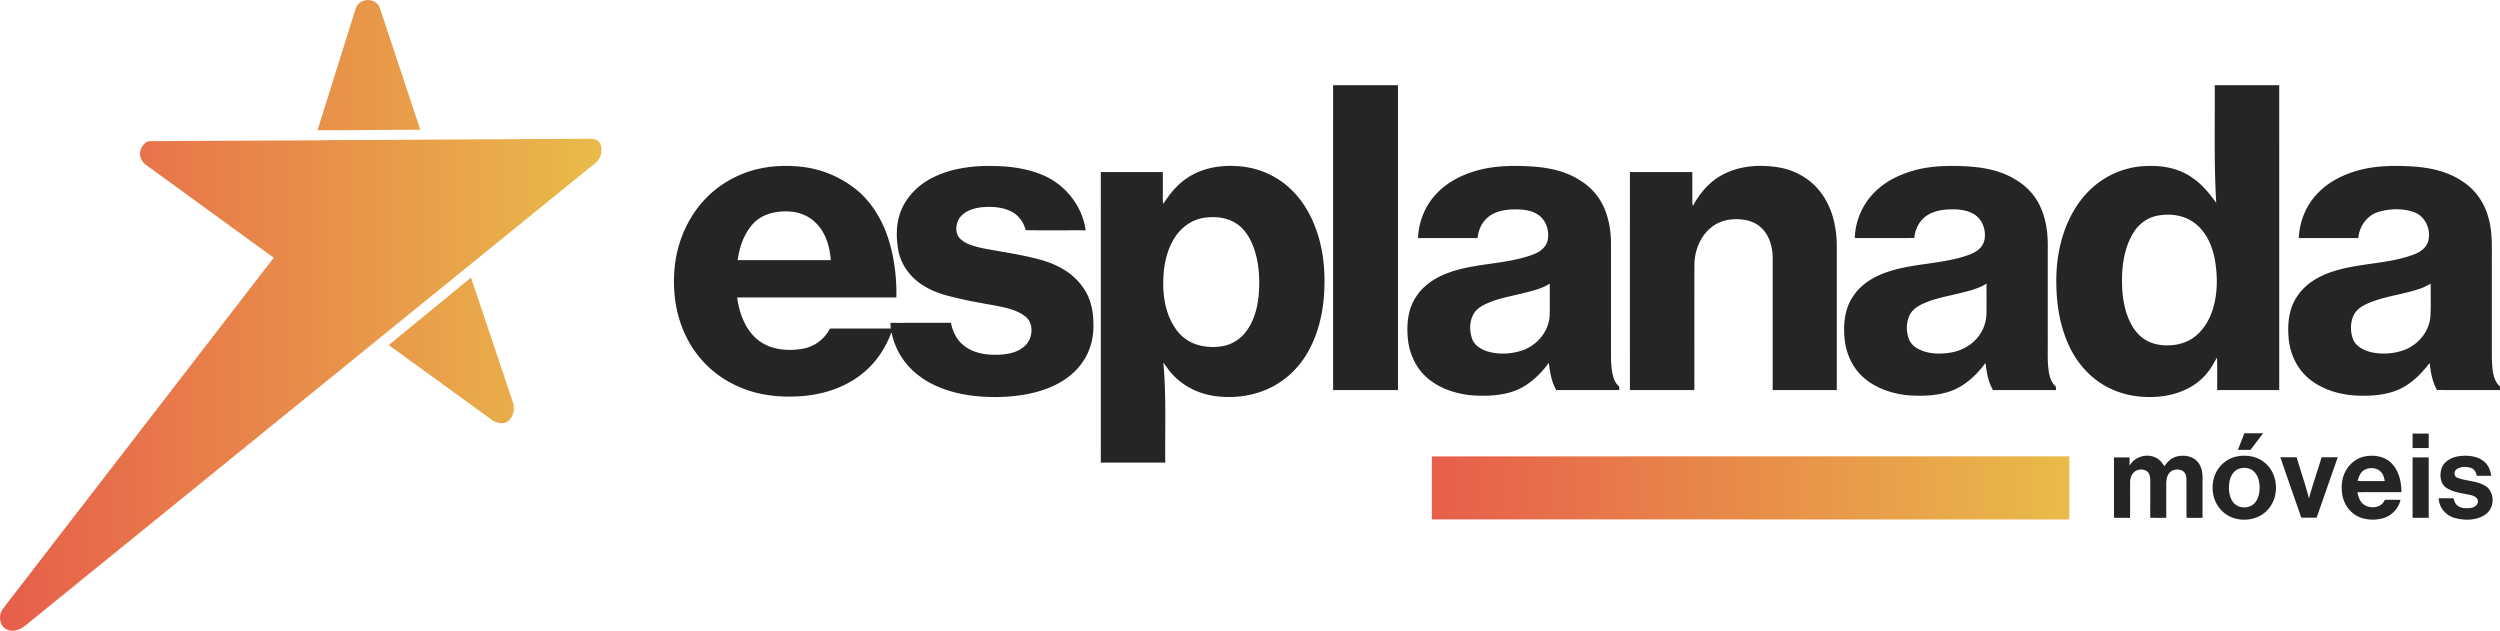
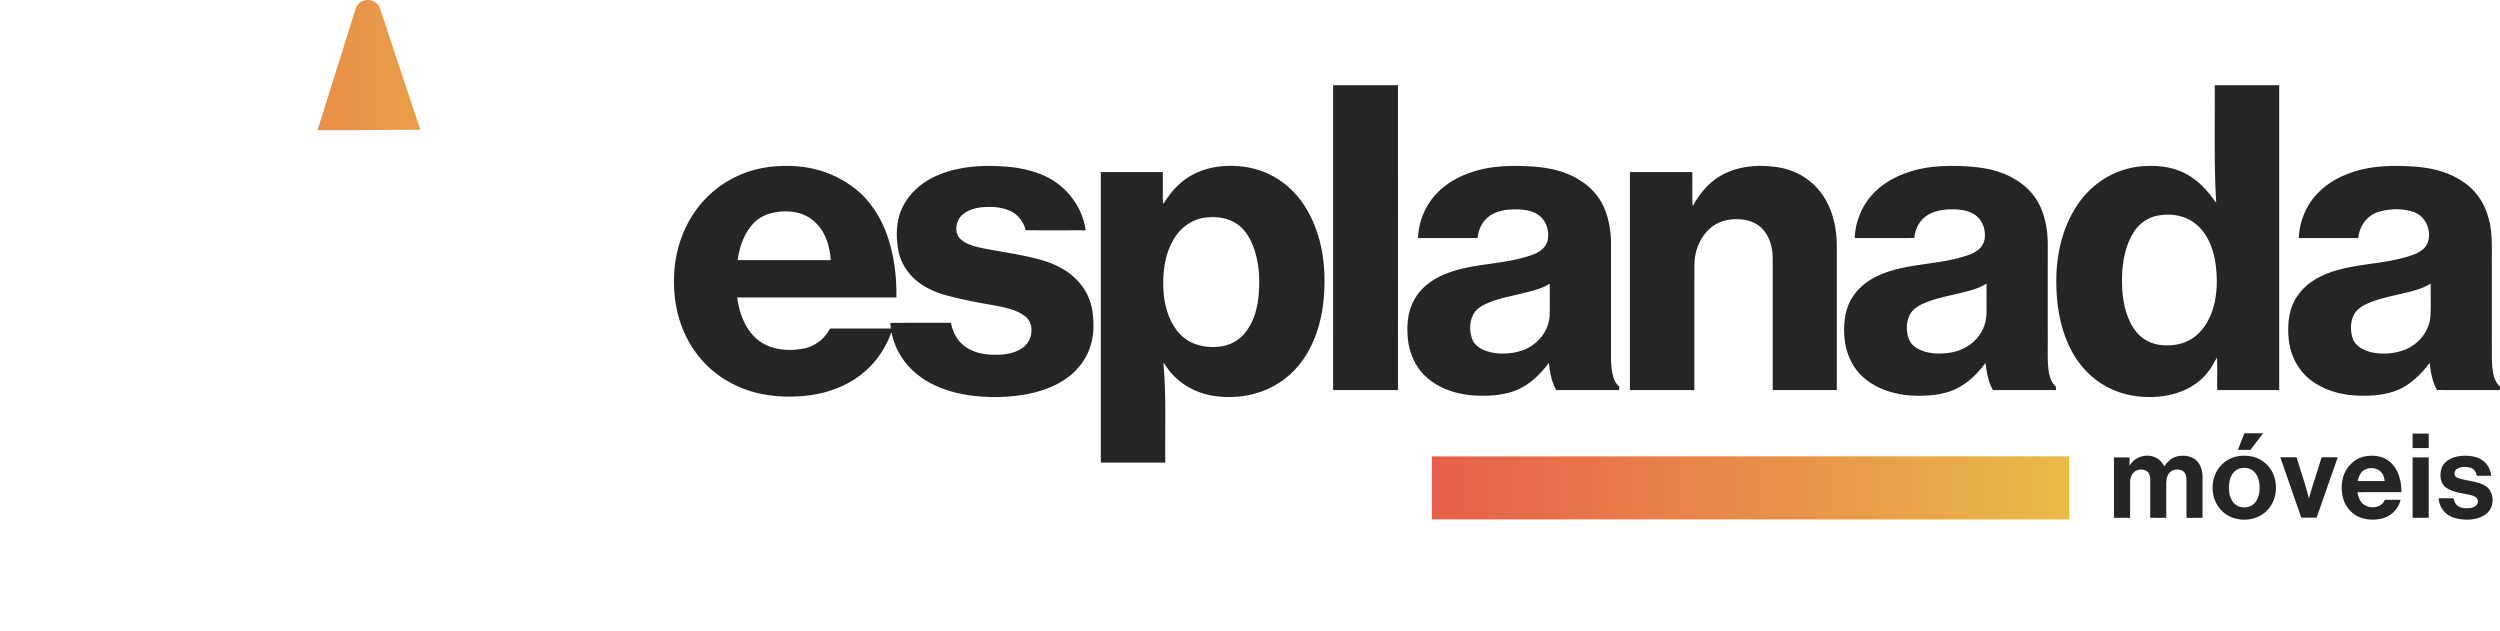
<svg xmlns="http://www.w3.org/2000/svg" width="325" height="82" fill="none">
-   <path d="M46.245 1.094c.263-.88 1.308-1.292 2.145-1.002.477.147.867.538 1.013 1.015C51.15 6.36 52.9 11.612 54.64 16.87c-4.454-.006-8.909.084-13.363.056 1.65-5.28 3.307-10.556 4.97-15.831z" fill="url(#paint0_linear_2513_689)" />
-   <path d="M51.71 18.175c8.343-.042 16.685-.096 25.027-.135.557-.048 1.172.23 1.366.784.186.646.094 1.385-.295 1.942-.246.373-.64.604-.977.885C52.303 41.552 27.776 61.455 3.247 81.355c-.658.528-1.63.884-2.426.452-.907-.476-1.041-1.789-.509-2.582 11.76-15.238 23.514-30.478 35.271-45.718L18.964 21.425c-.426-.307-.735-.796-.759-1.327-.054-.592.279-1.15.695-1.543.19-.19.47-.208.723-.202 7.104-.034 14.208-.09 21.312-.106 3.59-.08 7.184-.016 10.774-.072z" fill="url(#paint1_linear_2513_689)" />
-   <path d="M50.534 44.859c3.56-2.928 7.127-5.85 10.697-8.772 1.821 5.388 3.626 10.784 5.437 16.176.32.881.082 1.975-.687 2.547-.643.392-1.492.188-2.06-.249-4.46-3.236-8.93-6.46-13.387-9.702z" fill="url(#paint2_linear_2513_689)" />
+   <path d="M46.245 1.094c.263-.88 1.308-1.292 2.145-1.002.477.147.867.538 1.013 1.015C51.15 6.36 52.9 11.612 54.64 16.87c-4.454-.006-8.909.084-13.363.056 1.65-5.28 3.307-10.556 4.97-15.831" fill="url(#paint0_linear_2513_689)" />
  <path d="M186.139 59.331c27.623-.001 55.248-.006 82.871-.01.002 2.738.002 5.474 0 8.212-27.623-.003-55.248-.01-82.871-.012v-8.19z" fill="url(#paint3_linear_2513_689)" />
  <path d="M173.305 11.075h8.435c-.001 13.211.004 26.424-.003 39.635-2.811-.003-5.623 0-8.434-.002.003-13.21 0-26.422.002-39.633zm114.611 0c2.795 0 5.589-.002 8.383.002-.002 13.21 0 26.42-.001 39.631-2.688.002-5.374.002-8.061 0-.016-1.409.027-2.817-.024-4.224-.406.649-.732 1.35-1.231 1.937-1.378 1.769-3.55 2.759-5.734 3.069-2.623.361-5.403-.043-7.699-1.397-1.939-1.123-3.467-2.878-4.446-4.878-1.276-2.59-1.756-5.506-1.781-8.373-.041-2.626.37-5.284 1.399-7.711.903-2.147 2.31-4.123 4.222-5.483 1.852-1.35 4.136-2.072 6.428-2.076 1.966-.052 4.005.371 5.624 1.533 1.265.852 2.246 2.04 3.117 3.273-.312-5.094-.16-10.202-.196-15.303zm-7.423 16.957c-1.286.241-2.428 1.058-3.113 2.165-1.215 1.928-1.54 4.267-1.519 6.506.025 1.848.297 3.747 1.173 5.4.453.866 1.105 1.65 1.968 2.134 1.062.613 2.339.744 3.542.614 1.076-.11 2.128-.524 2.956-1.225.998-.844 1.684-2.007 2.103-3.233.683-2.057.706-4.285.37-6.41-.33-1.992-1.203-4.053-2.964-5.183-1.314-.87-2.991-1.053-4.516-.768zm-183.471-5.62c2.32-.833 4.84-.995 7.277-.721a13.765 13.765 0 0 1 7.523 3.385c1.58 1.475 2.74 3.368 3.468 5.395.936 2.62 1.286 5.423 1.241 8.197-6.9 0-13.801-.001-20.7.002.27 1.994.998 4.045 2.554 5.4 1.638 1.403 3.977 1.634 6.03 1.253 1.488-.266 2.795-1.266 3.48-2.608 2.637-.008 5.276-.001 7.913-.004a61.88 61.88 0 0 1-.068-.741c2.628-.004 5.256 0 7.885-.002.204 1.02.639 2.024 1.422 2.734 1.169 1.103 2.849 1.44 4.411 1.416 1.345-.003 2.825-.23 3.831-1.203 1.02-.99 1.159-2.968-.082-3.841-1.165-.861-2.641-1.117-4.031-1.386-1.786-.318-3.571-.633-5.328-1.081-1.686-.379-3.355-1.009-4.698-2.12-1.201-1.009-2.097-2.41-2.374-3.963-.269-1.517-.288-3.111.164-4.596.624-2.014 2.155-3.667 3.988-4.67 2.029-1.114 4.362-1.56 6.655-1.668 2.762-.083 5.619.118 8.173 1.256 2.836 1.265 4.962 4.01 5.382 7.096-2.599-.014-5.198.026-7.795-.02-.255-.983-.874-1.885-1.778-2.372-1.24-.672-2.713-.73-4.087-.59-1.036.141-2.152.519-2.764 1.42-.504.795-.587 1.997.14 2.686.767.714 1.828.953 2.817 1.19 2.417.474 4.869.79 7.253 1.422 1.399.348 2.756.909 3.94 1.74a8.07 8.07 0 0 1 2.472 2.849c.66 1.317.833 2.821.811 4.278-.03 1.56-.453 3.13-1.341 4.426-1.105 1.68-2.846 2.853-4.71 3.55-2.076.779-4.303 1.058-6.509 1.095-2.619.017-5.284-.32-7.703-1.368-1.821-.779-3.472-2.023-4.582-3.674-.695-1.023-1.16-2.188-1.414-3.395-.702 1.92-1.827 3.701-3.38 5.046-2.217 1.98-5.158 3.003-8.089 3.255-2.735.232-5.559-.022-8.107-1.088-1.872-.774-3.589-1.937-4.944-3.444-1.977-2.16-3.182-4.961-3.584-7.847-.334-2.52-.19-5.126.582-7.558.703-2.197 1.889-4.254 3.528-5.89 1.432-1.452 3.212-2.548 5.128-3.24zm1.058 6.493c-1.306 1.3-1.942 3.122-2.182 4.913 4.034.002 8.067.003 12.1 0-.121-1.723-.631-3.518-1.877-4.776-.95-1.002-2.328-1.531-3.699-1.554-1.545-.055-3.208.303-4.342 1.417zm56.104-5.66c2.19-1.56 5.021-1.91 7.633-1.552a10.876 10.876 0 0 1 6.326 3.235c1.626 1.683 2.697 3.835 3.327 6.071.694 2.455.826 5.038.638 7.573-.205 2.522-.842 5.043-2.112 7.25-1.025 1.785-2.518 3.313-4.326 4.31-2.331 1.311-5.113 1.722-7.746 1.355-2.222-.307-4.353-1.405-5.788-3.14-.336-.377-.57-.829-.9-1.207.396 4.32.202 8.665.248 12.998h-8.377c-.002-12.59 0-25.18 0-37.77 2.687.002 5.374-.003 8.062.003v2.905c.004.409-.043.826.072 1.224.788-1.238 1.716-2.421 2.943-3.256zm2.369 5.063c-1.571.227-2.968 1.221-3.814 2.545-1.145 1.764-1.519 3.913-1.519 5.985-.002 2.057.415 4.193 1.617 5.905a5.28 5.28 0 0 0 2.937 2.112 7.202 7.202 0 0 0 3.306.117 4.897 4.897 0 0 0 2.895-1.854c1.048-1.378 1.509-3.109 1.659-4.81.166-2.019.049-4.099-.619-6.025-.443-1.23-1.126-2.444-2.239-3.188-1.226-.828-2.787-.99-4.223-.787zm36.399-6.369c1.969-.41 3.996-.419 5.995-.312 2.221.134 4.5.562 6.398 1.783a7.88 7.88 0 0 1 3.479 4.352c.441 1.293.611 2.666.607 4.028l-.001 13.43c.007 1.286-.052 2.604.322 3.85.123.458.384.869.746 1.18v.46c-2.728-.003-5.457 0-8.185-.003-.615-1.08-.835-2.322-.96-3.542-1.138 1.542-2.587 2.933-4.403 3.63-1.74.648-3.632.715-5.465.61-2.158-.177-4.347-.872-5.991-2.322-1.524-1.333-2.36-3.326-2.496-5.323-.129-1.672.051-3.45.927-4.915.91-1.575 2.471-2.663 4.148-3.301 3.097-1.198 6.476-1.155 9.665-1.974.722-.188 1.447-.396 2.116-.736.624-.32 1.167-.87 1.332-1.567.28-1.236-.182-2.663-1.263-3.375-.988-.638-2.217-.704-3.359-.665-1.198.054-2.487.337-3.355 1.225-.68.652-1.028 1.572-1.127 2.494-2.58 0-5.159.002-7.738 0 .079-2.154.948-4.283 2.46-5.829 1.626-1.705 3.872-2.691 6.148-3.178zm4.813 16.232c-1.338.336-2.708.57-3.994 1.08-.769.314-1.583.672-2.079 1.368-.673.982-.703 2.306-.325 3.405.348.992 1.371 1.505 2.328 1.75 1.365.32 2.824.23 4.154-.204 1.936-.64 3.483-2.446 3.604-4.508.044-1.397.005-2.796.02-4.193-1.12.715-2.438.983-3.708 1.302zm26.257-15.503c2.184-1.14 4.76-1.299 7.159-.914 2.178.35 4.231 1.513 5.54 3.302 1.487 1.952 2.043 4.452 2.062 6.867v18.784c-2.779.004-5.556.002-8.334.001V33.643c.005-1.277-.292-2.606-1.104-3.622-.59-.767-1.494-1.25-2.438-1.42-1.412-.252-2.966-.086-4.164.753-1.629 1.132-2.458 3.145-2.471 5.086-.008 5.423-.001 10.844-.004 16.267-2.793.005-5.586 0-8.378.002-.004-9.447-.001-18.894-.001-28.34 2.704 0 5.408-.005 8.113.002.008 1.374-.015 2.749.009 4.122l.075.265c.908-1.684 2.204-3.213 3.936-4.09zm24.899-.539c2.011-.542 4.113-.611 6.185-.534 2.347.098 4.777.452 6.815 1.697 1.524.864 2.781 2.216 3.437 3.85.654 1.547.87 3.247.851 4.918-.003 3.986 0 7.97-.001 11.956.021 1.282-.057 2.568.074 3.845.106.86.285 1.81.988 2.398l.006.45c-2.727.003-5.455-.004-8.181.002-.639-1.07-.826-2.32-.983-3.533-1.117 1.525-2.548 2.887-4.328 3.593-1.728.661-3.615.736-5.442.64-2.143-.16-4.313-.832-5.971-2.235-1.559-1.31-2.435-3.302-2.592-5.309-.152-1.844.055-3.833 1.15-5.385.985-1.494 2.576-2.468 4.236-3.058 3.218-1.147 6.705-1.06 9.969-2.024.765-.236 1.567-.487 2.17-1.04.491-.446.756-1.11.73-1.771.032-1.122-.538-2.273-1.541-2.82-1.021-.55-2.223-.59-3.356-.532-1.118.076-2.297.367-3.118 1.172-.696.66-1.072 1.592-1.161 2.535-2.579.006-5.159 0-7.737.004.066-2.21.99-4.384 2.562-5.943 1.418-1.444 3.302-2.345 5.238-2.876zm6.331 15.864c-1.712.462-3.494.711-5.126 1.431-.758.327-1.525.79-1.886 1.566-.452.985-.456 2.17-.046 3.168.29.706.962 1.153 1.653 1.416 1.204.472 2.543.464 3.803.25 1.33-.234 2.597-.91 3.452-1.967.737-.881 1.133-2.024 1.143-3.17.008-1.272-.001-2.545.004-3.817-.916.569-1.955.877-2.997 1.123zm51.229-15.816c2.345-.66 4.813-.682 7.228-.533 2.233.15 4.509.645 6.384 1.92 1.623 1.02 2.799 2.663 3.329 4.494.655 2.023.497 4.168.514 6.26.002 4.118-.002 8.235.002 12.352.075 1.227.062 2.693 1.062 3.578l-.001.462c-2.731-.008-5.461.011-8.192-.01-.6-1.078-.825-2.304-.952-3.517-1.056 1.39-2.33 2.67-3.931 3.416-1.522.687-3.218.866-4.87.844-2.334 0-4.744-.582-6.626-2.005-1.703-1.268-2.705-3.316-2.901-5.404-.174-1.91.007-3.98 1.157-5.585 1.145-1.708 3.057-2.717 4.99-3.278 3.279-.977 6.789-.87 10.018-2.045.791-.28 1.591-.77 1.91-1.584.542-1.514-.239-3.423-1.793-3.969-1.478-.509-3.133-.464-4.62-.021-1.479.446-2.496 1.88-2.604 3.394h-7.737c.077-2.217 1.001-4.406 2.592-5.963 1.371-1.392 3.179-2.272 5.041-2.806zm8.155 15.34c-2.024.697-4.173.944-6.186 1.668-.95.363-1.994.819-2.467 1.782-.459.97-.463 2.14-.082 3.136.382.966 1.406 1.447 2.356 1.686a7.797 7.797 0 0 0 4.178-.248c1.886-.655 3.383-2.424 3.519-4.442.081-1.409.016-2.82.037-4.23-.437.247-.883.482-1.355.648zM291.77 56.325c.814-.003 1.629-.003 2.445 0a762.83 762.83 0 0 0-1.655 2.158c-.547.004-1.092.004-1.635-.005.288-.715.563-1.435.845-2.153zm21.872.041a354.79 354.79 0 0 1 2.089 0c.002.627.002 1.255 0 1.882h-2.087a90.812 90.812 0 0 1-.002-1.882zm-36.801 4.19c.62-1.144 2.119-1.623 3.307-1.113.536.226.94.676 1.215 1.181.379-.58.914-1.096 1.602-1.274.905-.234 1.989-.093 2.657.611.541.561.715 1.37.709 2.125-.003 1.744 0 3.488-.002 5.232-.696.002-1.391 0-2.086 0-.005-1.656.004-3.314-.004-4.97-.005-.43-.121-.929-.527-1.15-.526-.27-1.254-.205-1.66.246-.392.424-.441 1.03-.44 1.577l.002 4.297c-.697 0-1.39.004-2.084-.002.003-1.65.002-3.301.002-4.952.004-.424-.111-.906-.493-1.145-.546-.314-1.329-.217-1.731.284-.291.346-.396.807-.391 1.25-.011 1.525.015 3.05-.012 4.577-.696-.022-1.393-.006-2.086-.014-.002-2.617 0-5.232-.002-7.85a79.566 79.566 0 0 1 2.032.002c-.003.362-.001.724-.008 1.089zm14.129-1.247c1.212-.196 2.548.046 3.488.877 1.767 1.476 1.895 4.46.316 6.116-1.529 1.68-4.523 1.677-6.042-.012-1.52-1.608-1.451-4.456.177-5.967a3.787 3.787 0 0 1 2.061-1.014zm.141 1.616c-.739.234-1.166.987-1.282 1.713-.133.89-.085 1.887.472 2.636.647.883 2.135.918 2.838.083.518-.6.639-1.432.603-2.198-.033-.662-.221-1.356-.704-1.835-.49-.504-1.278-.603-1.927-.4zm13.846.266c.517-.925 1.419-1.66 2.475-1.857 1.118-.218 2.382-.05 3.27.71 1.119.966 1.484 2.514 1.484 3.936-1.909.004-3.816-.005-5.723.006.109.565.29 1.163.755 1.543.84.678 2.379.55 2.805-.552a150.65 150.65 0 0 1 2.05.003 3.284 3.284 0 0 1-2.144 2.35 4.85 4.85 0 0 1-3.125-.073c-1.221-.462-2.08-1.635-2.298-2.9-.187-1.064-.091-2.215.451-3.166zm2.342-.055c-.477.31-.679.87-.8 1.398 1.173.007 2.345.006 3.52 0-.075-.394-.161-.81-.44-1.115-.538-.663-1.585-.721-2.28-.283zm10.112-.267c.356-.989 1.434-1.478 2.417-1.584 1.105-.119 2.359.01 3.203.808.498.452.735 1.108.832 1.76-.63.002-1.257.003-1.884-.002-.084-.43-.305-.873-.748-1.018-.591-.191-1.306-.207-1.839.145-.388.25-.42.93.048 1.115 1.27.513 2.796.38 3.918 1.264.982.91.89 2.714-.214 3.493-1.158.837-2.728.841-4.058.474-1.137-.312-2.01-1.36-2.054-2.545.638-.008 1.277-.003 1.918-.007.104.355.221.742.541.97.475.366 1.117.353 1.687.293.456-.05.981-.37.953-.886-.012-.44-.467-.668-.837-.762-1.14-.287-2.402-.324-3.378-1.051-.716-.58-.773-1.65-.505-2.467zm-20.969-1.425c.704.002 1.411 0 2.118.002.533 1.787 1.144 3.552 1.606 5.36.478-1.804 1.109-3.56 1.638-5.35.699-.022 1.4-.008 2.101-.01-.916 2.617-1.825 5.237-2.746 7.852l-1.988.001c-.912-2.618-1.824-5.235-2.729-7.855zm17.198.019c.696-.002 1.394-.003 2.093.001-.002 2.618.001 5.235 0 7.854-.701.002-1.398 0-2.095 0 .003-2.619 0-5.237.002-7.855z" fill="#252525" />
  <defs>
    <linearGradient id="paint0_linear_2513_689" y1="41" x2="78.195" y2="41" gradientUnits="userSpaceOnUse">
      <stop stop-color="#E75E4A" />
      <stop offset="1" stop-color="#E9BB49" />
    </linearGradient>
    <linearGradient id="paint1_linear_2513_689" y1="41" x2="78.195" y2="41" gradientUnits="userSpaceOnUse">
      <stop stop-color="#E75E4A" />
      <stop offset="1" stop-color="#E9BB49" />
    </linearGradient>
    <linearGradient id="paint2_linear_2513_689" y1="41" x2="78.195" y2="41" gradientUnits="userSpaceOnUse">
      <stop stop-color="#E75E4A" />
      <stop offset="1" stop-color="#E9BB49" />
    </linearGradient>
    <linearGradient id="paint3_linear_2513_689" x1="186.139" y1="63.427" x2="269.011" y2="63.427" gradientUnits="userSpaceOnUse">
      <stop stop-color="#E75E4A" />
      <stop offset="1" stop-color="#E9BB49" />
    </linearGradient>
  </defs>
</svg>